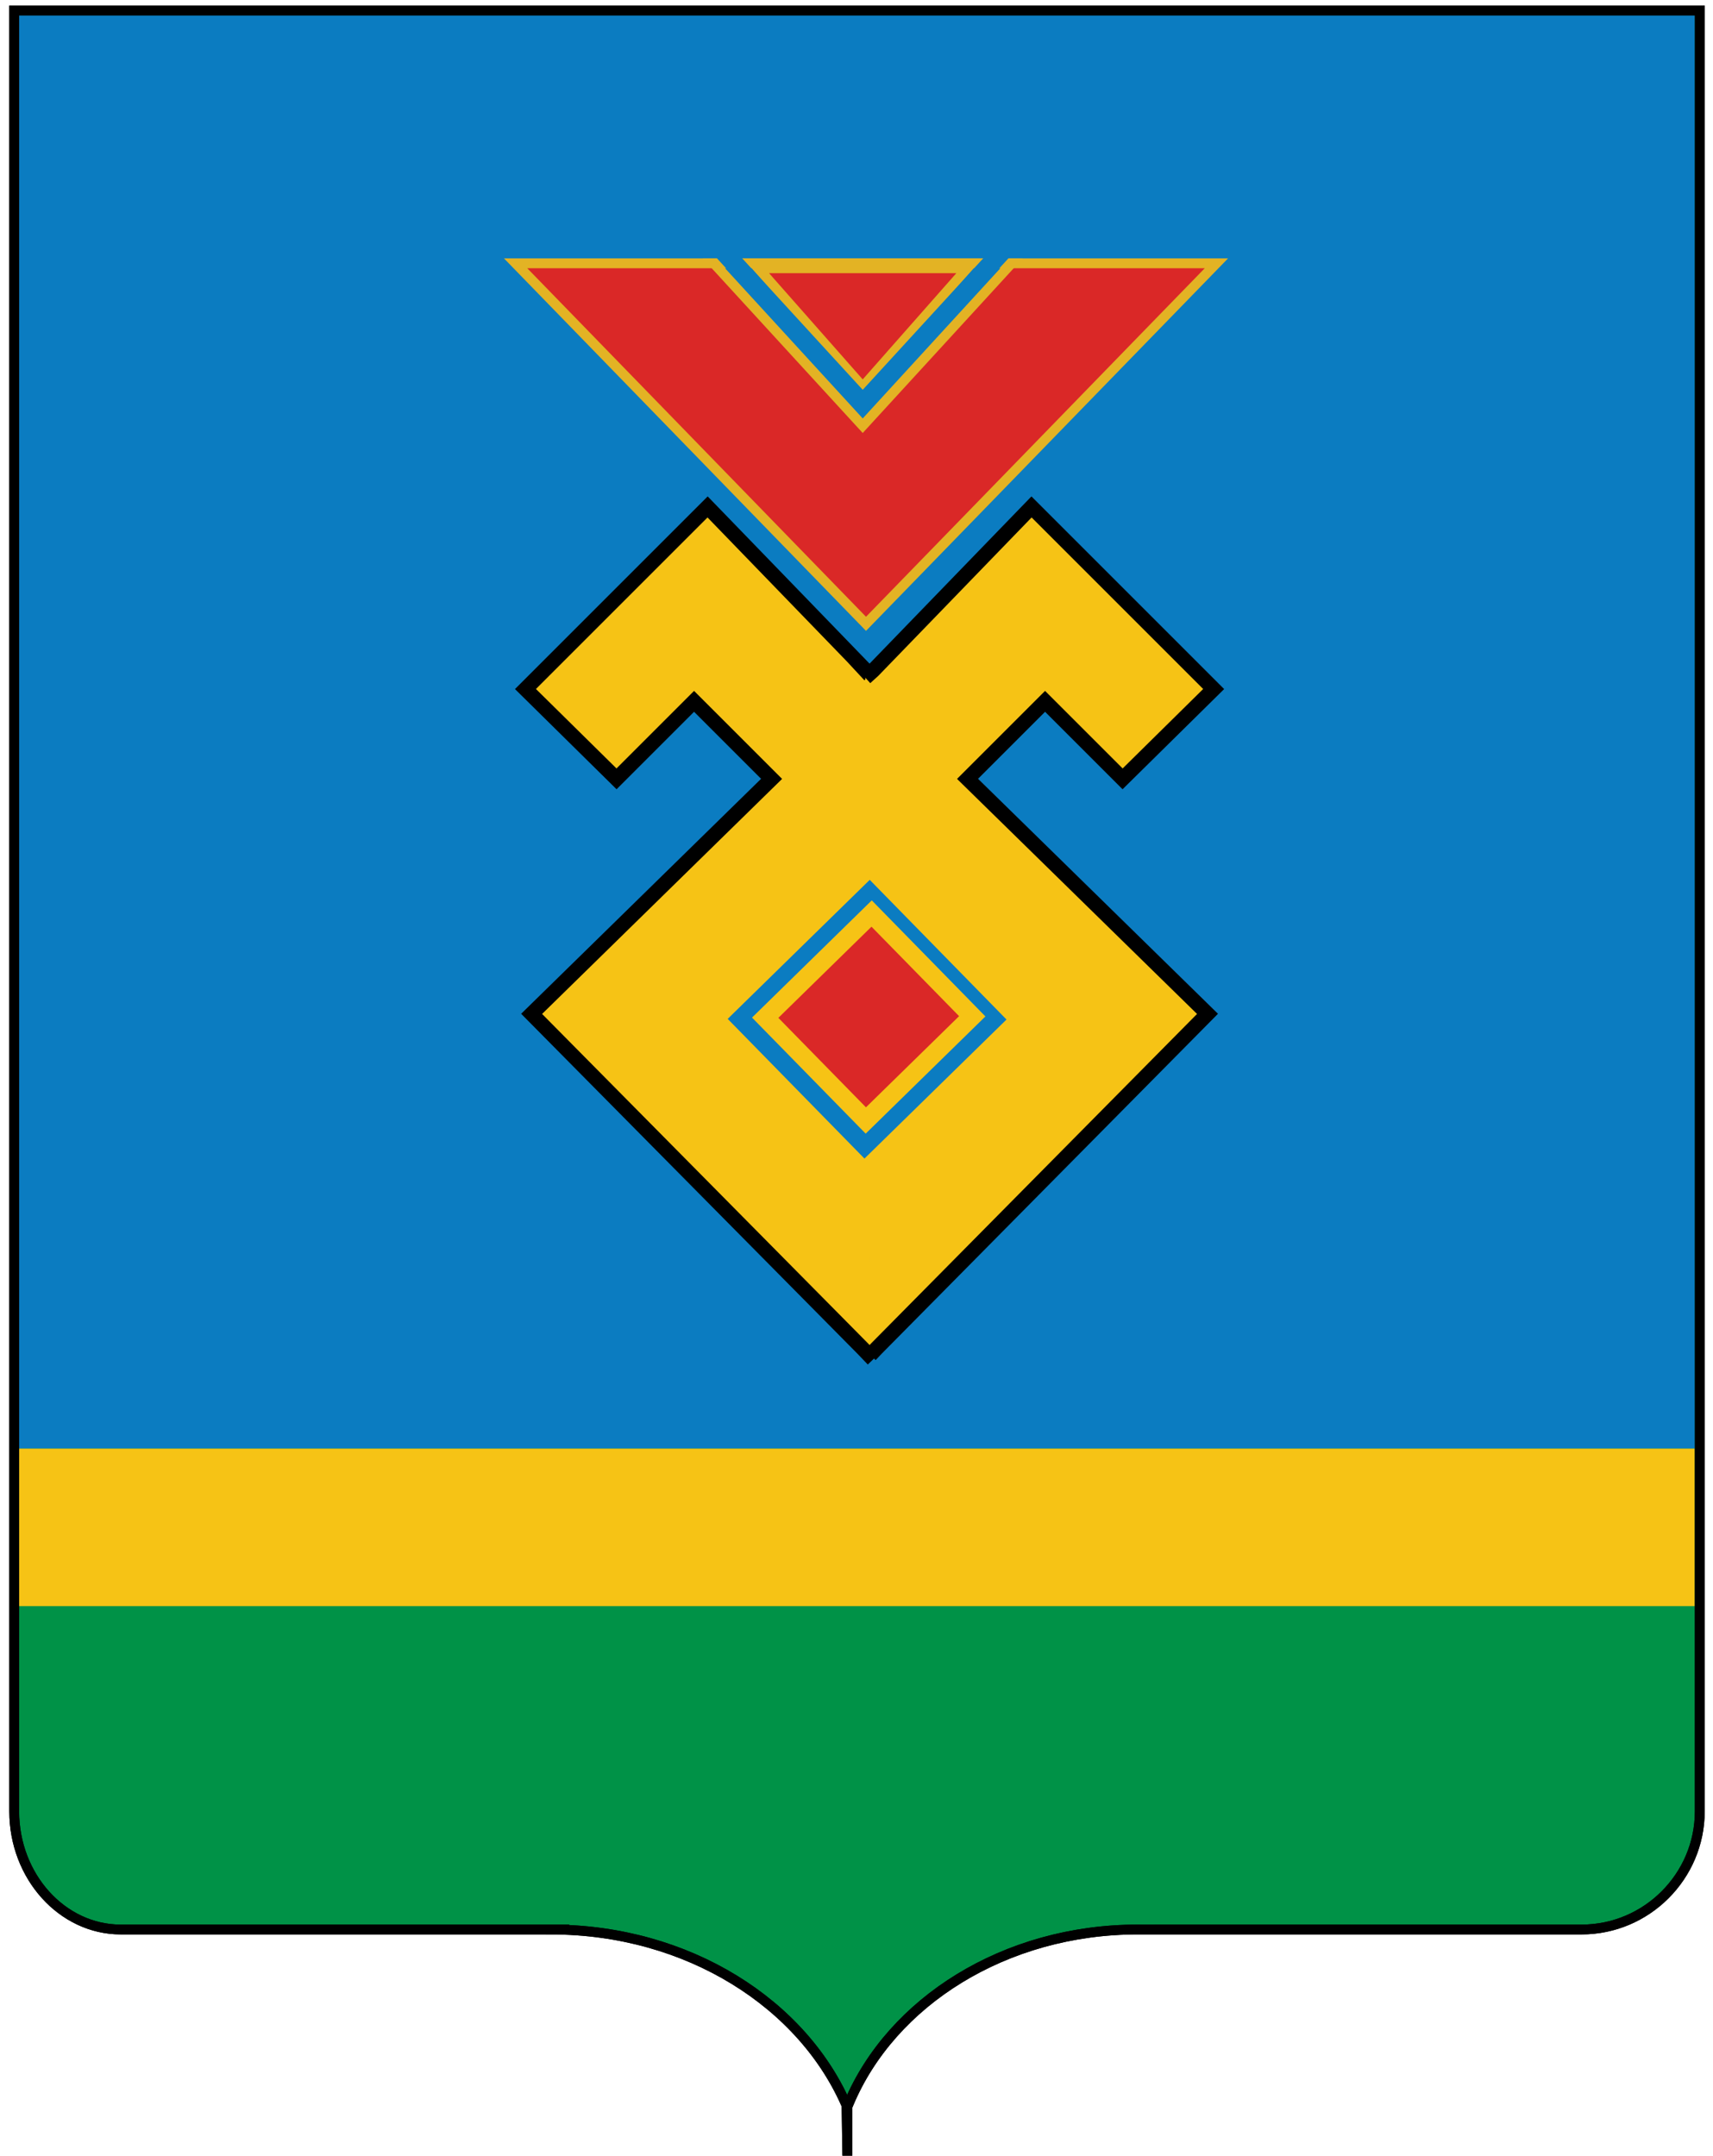
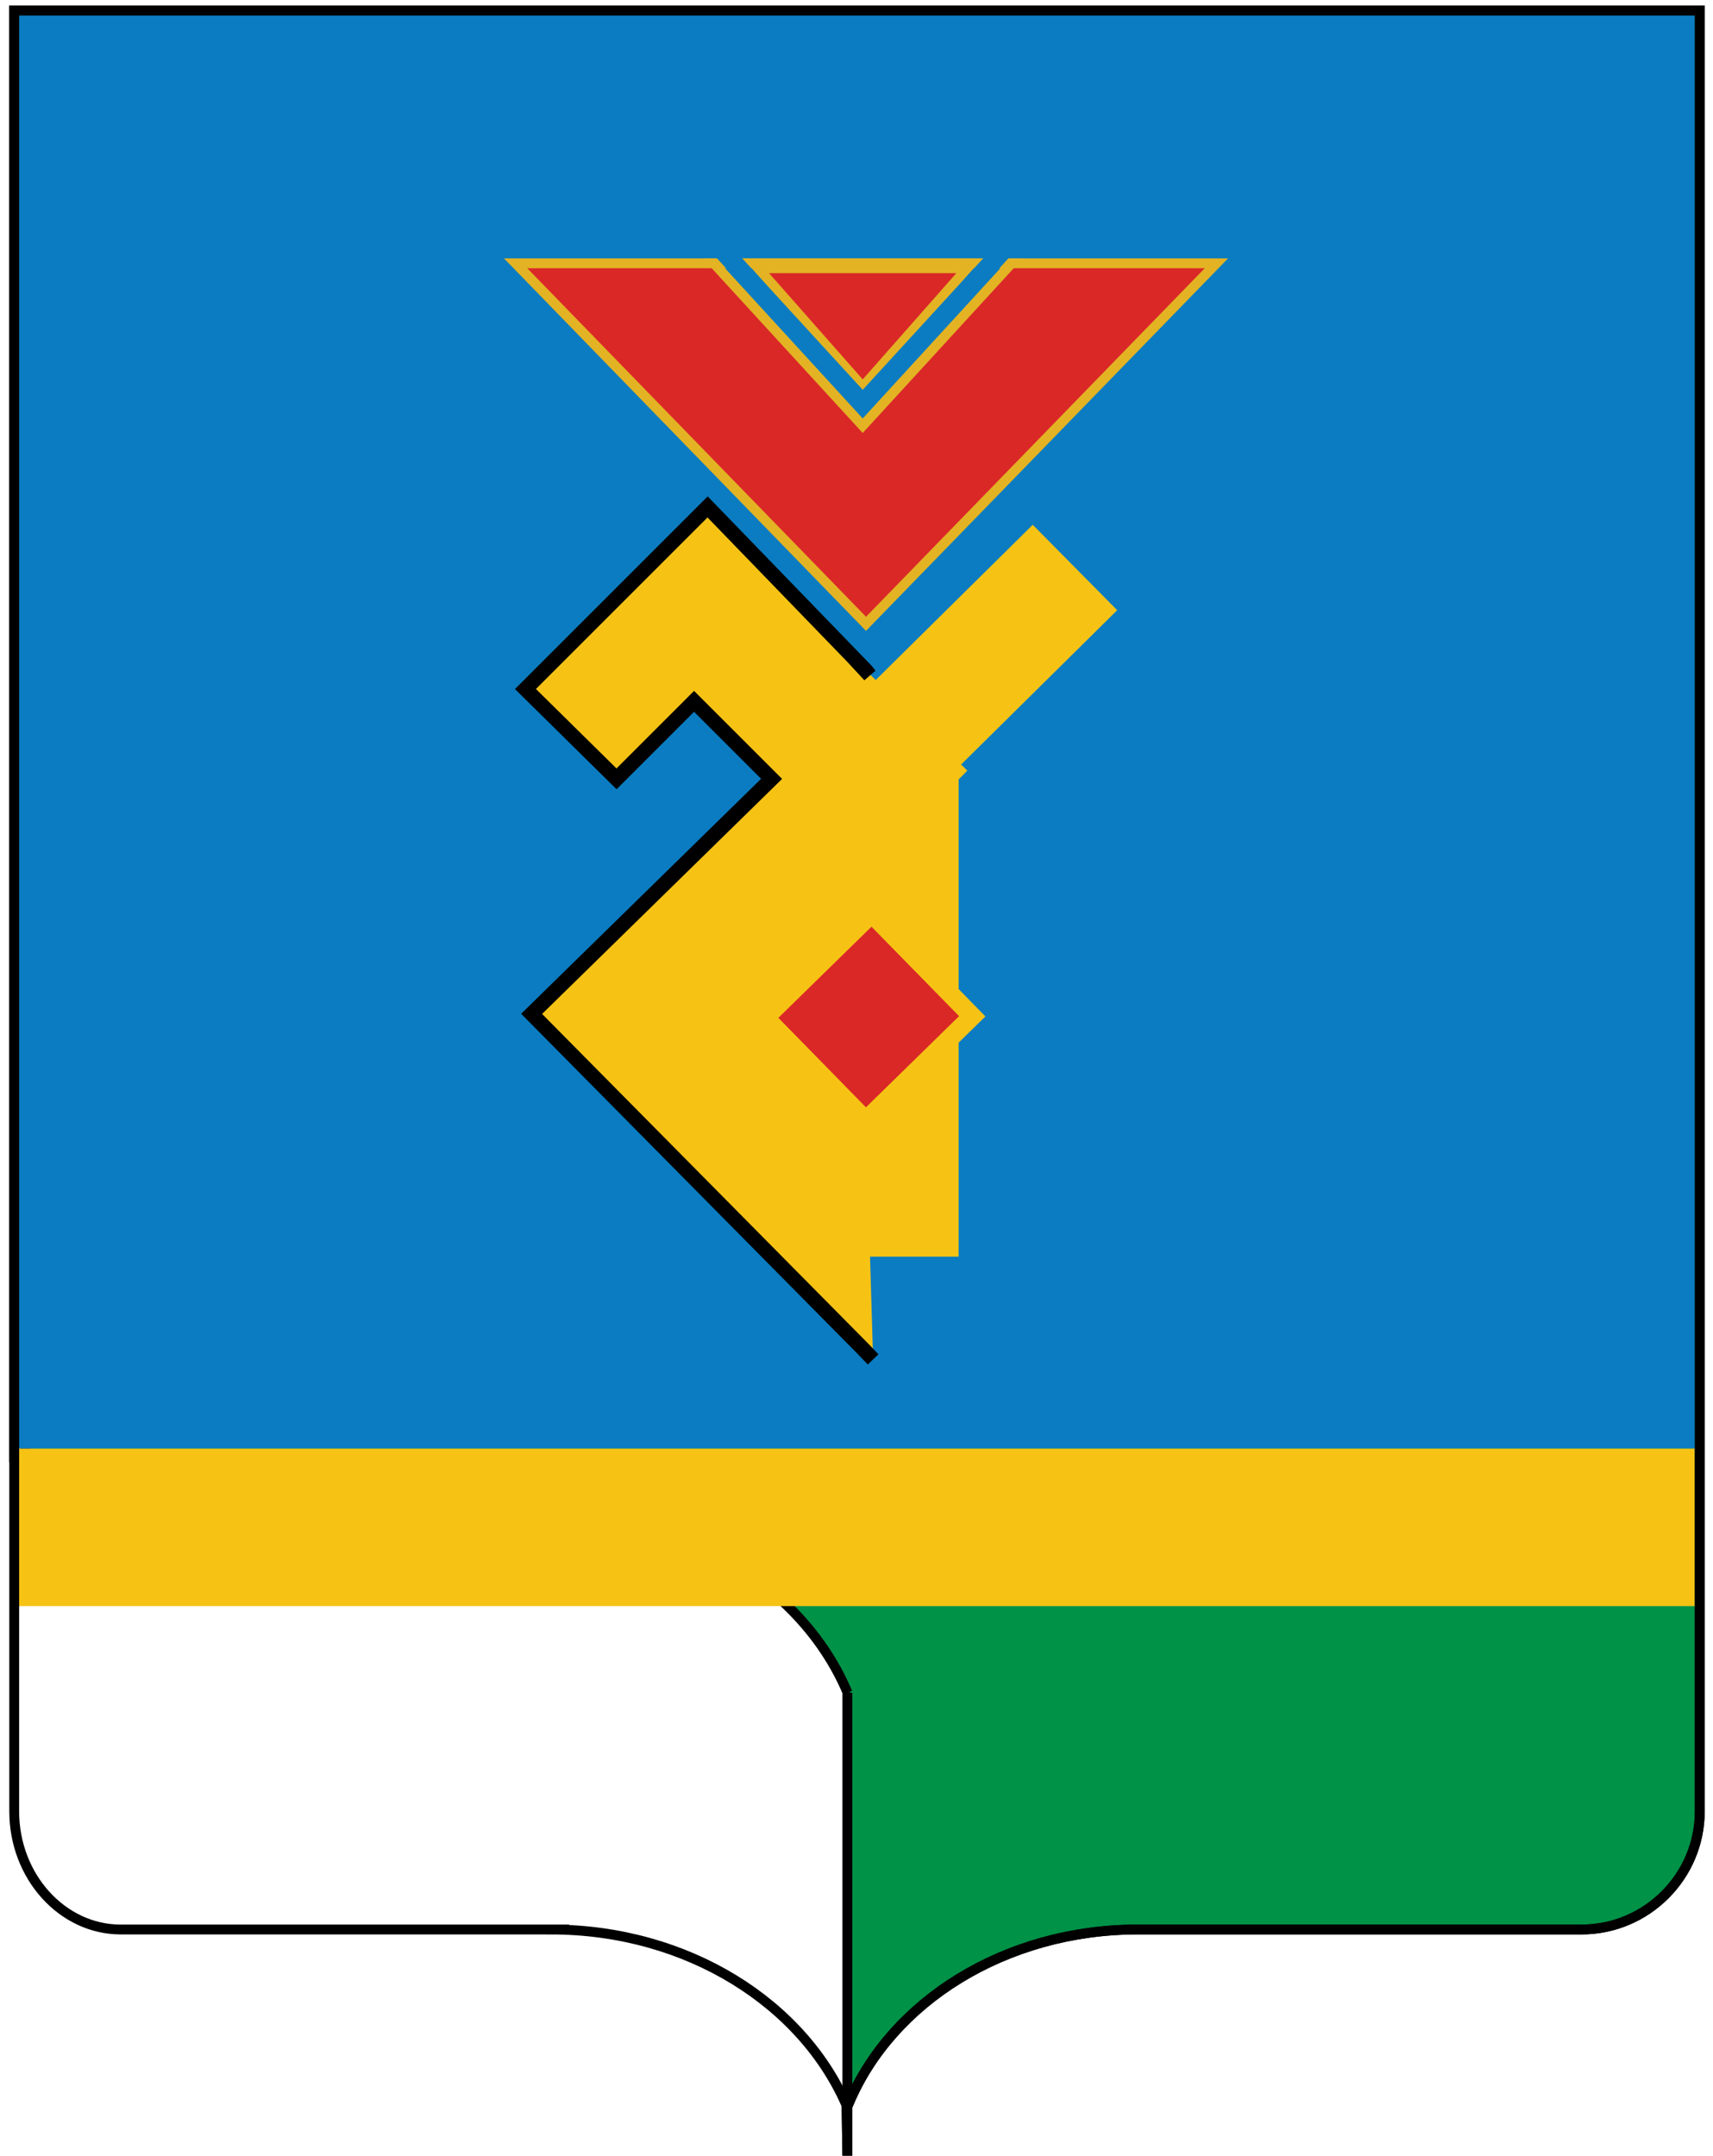
<svg xmlns="http://www.w3.org/2000/svg" version="1.1" x="0px" y="0px" viewBox="0 0 174 219" style="enable-background:new 0 0 174 219;" xml:space="preserve">
  <style type="text/css">
	.st0{fill:#009247;stroke:#000000;stroke-miterlimit:10;}
	.st1{fill:#0B7CC1;}
	.st2{fill:#F6C315;}
	.st3{fill:none;stroke:#000000;stroke-miterlimit:10;}
	.st4{fill:#F6C315;stroke:#000000;stroke-width:1.5;stroke-miterlimit:10;}
	.st5{fill:#0B7CC1;stroke:#0B7CC1;stroke-width:1.89;stroke-miterlimit:10;}
	.st6{fill:#DA2827;stroke:#F6C315;stroke-width:1.89;stroke-miterlimit:10;}
	.st7{fill:#DA2827;stroke:#E3B324;stroke-miterlimit:10;}
	.st8{fill:#0B7CC1;stroke:#E3B324;stroke-miterlimit:10;}
	.st9{fill:none;stroke:#0B7CC1;stroke-width:1.89;stroke-miterlimit:10;}
</style>
  <g id="Shield">
-     <path id="Green_Background" class="st0" d="M1.444,141.859v42.162c0,6.6,4.868,12,10.818,12h45.55l-2.35,0.007   c0.175-0.002,0.35-0.004,0.526-0.004c13.861,0,25.663,7.548,30.103,18.105l0.238,0H86.07V219l-0.082-5.323l0.232,0   c4.329-10.295,15.836-17.656,29.351-17.656c0.171,0,0.342,0.001,0.513,0.004l2.135-0.004h-0.063h42.501c6.6,0,12-5.4,12-12v-42.162   v6.687V1.071H1.444v147.475" />
+     <path id="Green_Background" class="st0" d="M1.444,141.859c0,6.6,4.868,12,10.818,12h45.55l-2.35,0.007   c0.175-0.002,0.35-0.004,0.526-0.004c13.861,0,25.663,7.548,30.103,18.105l0.238,0H86.07V219l-0.082-5.323l0.232,0   c4.329-10.295,15.836-17.656,29.351-17.656c0.171,0,0.342,0.001,0.513,0.004l2.135-0.004h-0.063h42.501c6.6,0,12-5.4,12-12v-42.162   v6.687V1.071H1.444v147.475" />
    <rect id="Blue_Background" x="1.906" y="1.547" class="st1" width="170.25" height="145.62" />
    <rect id="Yellow_Background" x="1.906" y="147.167" class="st2" width="170.234" height="16" />
    <path id="Shield_Outline" class="st3" d="M1.444,141.859v42.162c0,6.6,4.868,12,10.818,12h45.55l-2.35,0.007   c0.175-0.002,0.35-0.004,0.526-0.004c13.861,0,25.663,7.548,30.103,18.105l0.238,0H86.07V219l-0.082-5.323l0.232,0   c4.329-10.295,15.836-17.656,29.351-17.656c0.171,0,0.342,0.001,0.513,0.004l2.135-0.004h-0.063h42.501c6.6,0,12-5.4,12-12v-42.162   v6.687V1.071H1.444v147.475" />
  </g>
  <g id="Element_1_">
    <g id="Element">
      <rect id="Yellow_Filler" x="75.22" y="52.396" transform="matrix(-0.703 0.711 -0.711 -0.703 188.392 61.644)" class="st2" width="12.205" height="35.536" />
      <rect id="Yellow_Filler_1_" x="90.432" y="52.396" transform="matrix(0.703 0.711 -0.711 0.703 78.581 -47.818)" class="st2" width="12.205" height="35.536" />
      <rect id="Yellow_Filler_2_" x="79.5" y="69.125" class="st2" width="17.875" height="58.542" />
      <polyline id="Right_element" class="st4" points="88.688,138.104 87.631,137 54,103 78.375,79.125 70.5,71.25 62.625,79.125     53.375,70 71.875,51.5 87.966,68.125 88.351,68.602 86.538,66.649   " />
-       <polyline id="Left_element" class="st4" points="87.894,68.847 88.688,68.125 104.779,51.5 123.279,70 114.029,79.125     106.154,71.25 98.279,79.125 122.654,103 89.023,137 88.4,137.659   " />
    </g>
    <g id="Core_element">
-       <rect id="Outer" x="79.013" y="94.582" transform="matrix(-0.715 0.7 -0.7 -0.715 223.602 115.878)" class="st5" width="18.29" height="17.957" />
      <rect id="Inner" x="80.763" y="96.037" transform="matrix(-0.715 0.7 -0.7 -0.715 223.729 115.379)" class="st6" width="15.121" height="14.601" />
    </g>
    <g id="Upper_element">
      <polygon id="Upper_element_1" class="st7" points="52.375,26.75 87.966,63.375 123.558,26.75   " />
      <polygon id="Upper_element_2" class="st8" points="72.511,26.75 87.631,43.25 102.75,26.75   " />
      <polygon id="Upper_element_3" class="st7" points="77.011,27.25 87.631,39.299 98.25,27.25   " />
      <polygon id="Upper_element_4" class="st9" points="72.511,24.5 87.631,41 102.75,24.5   " />
    </g>
  </g>
</svg>